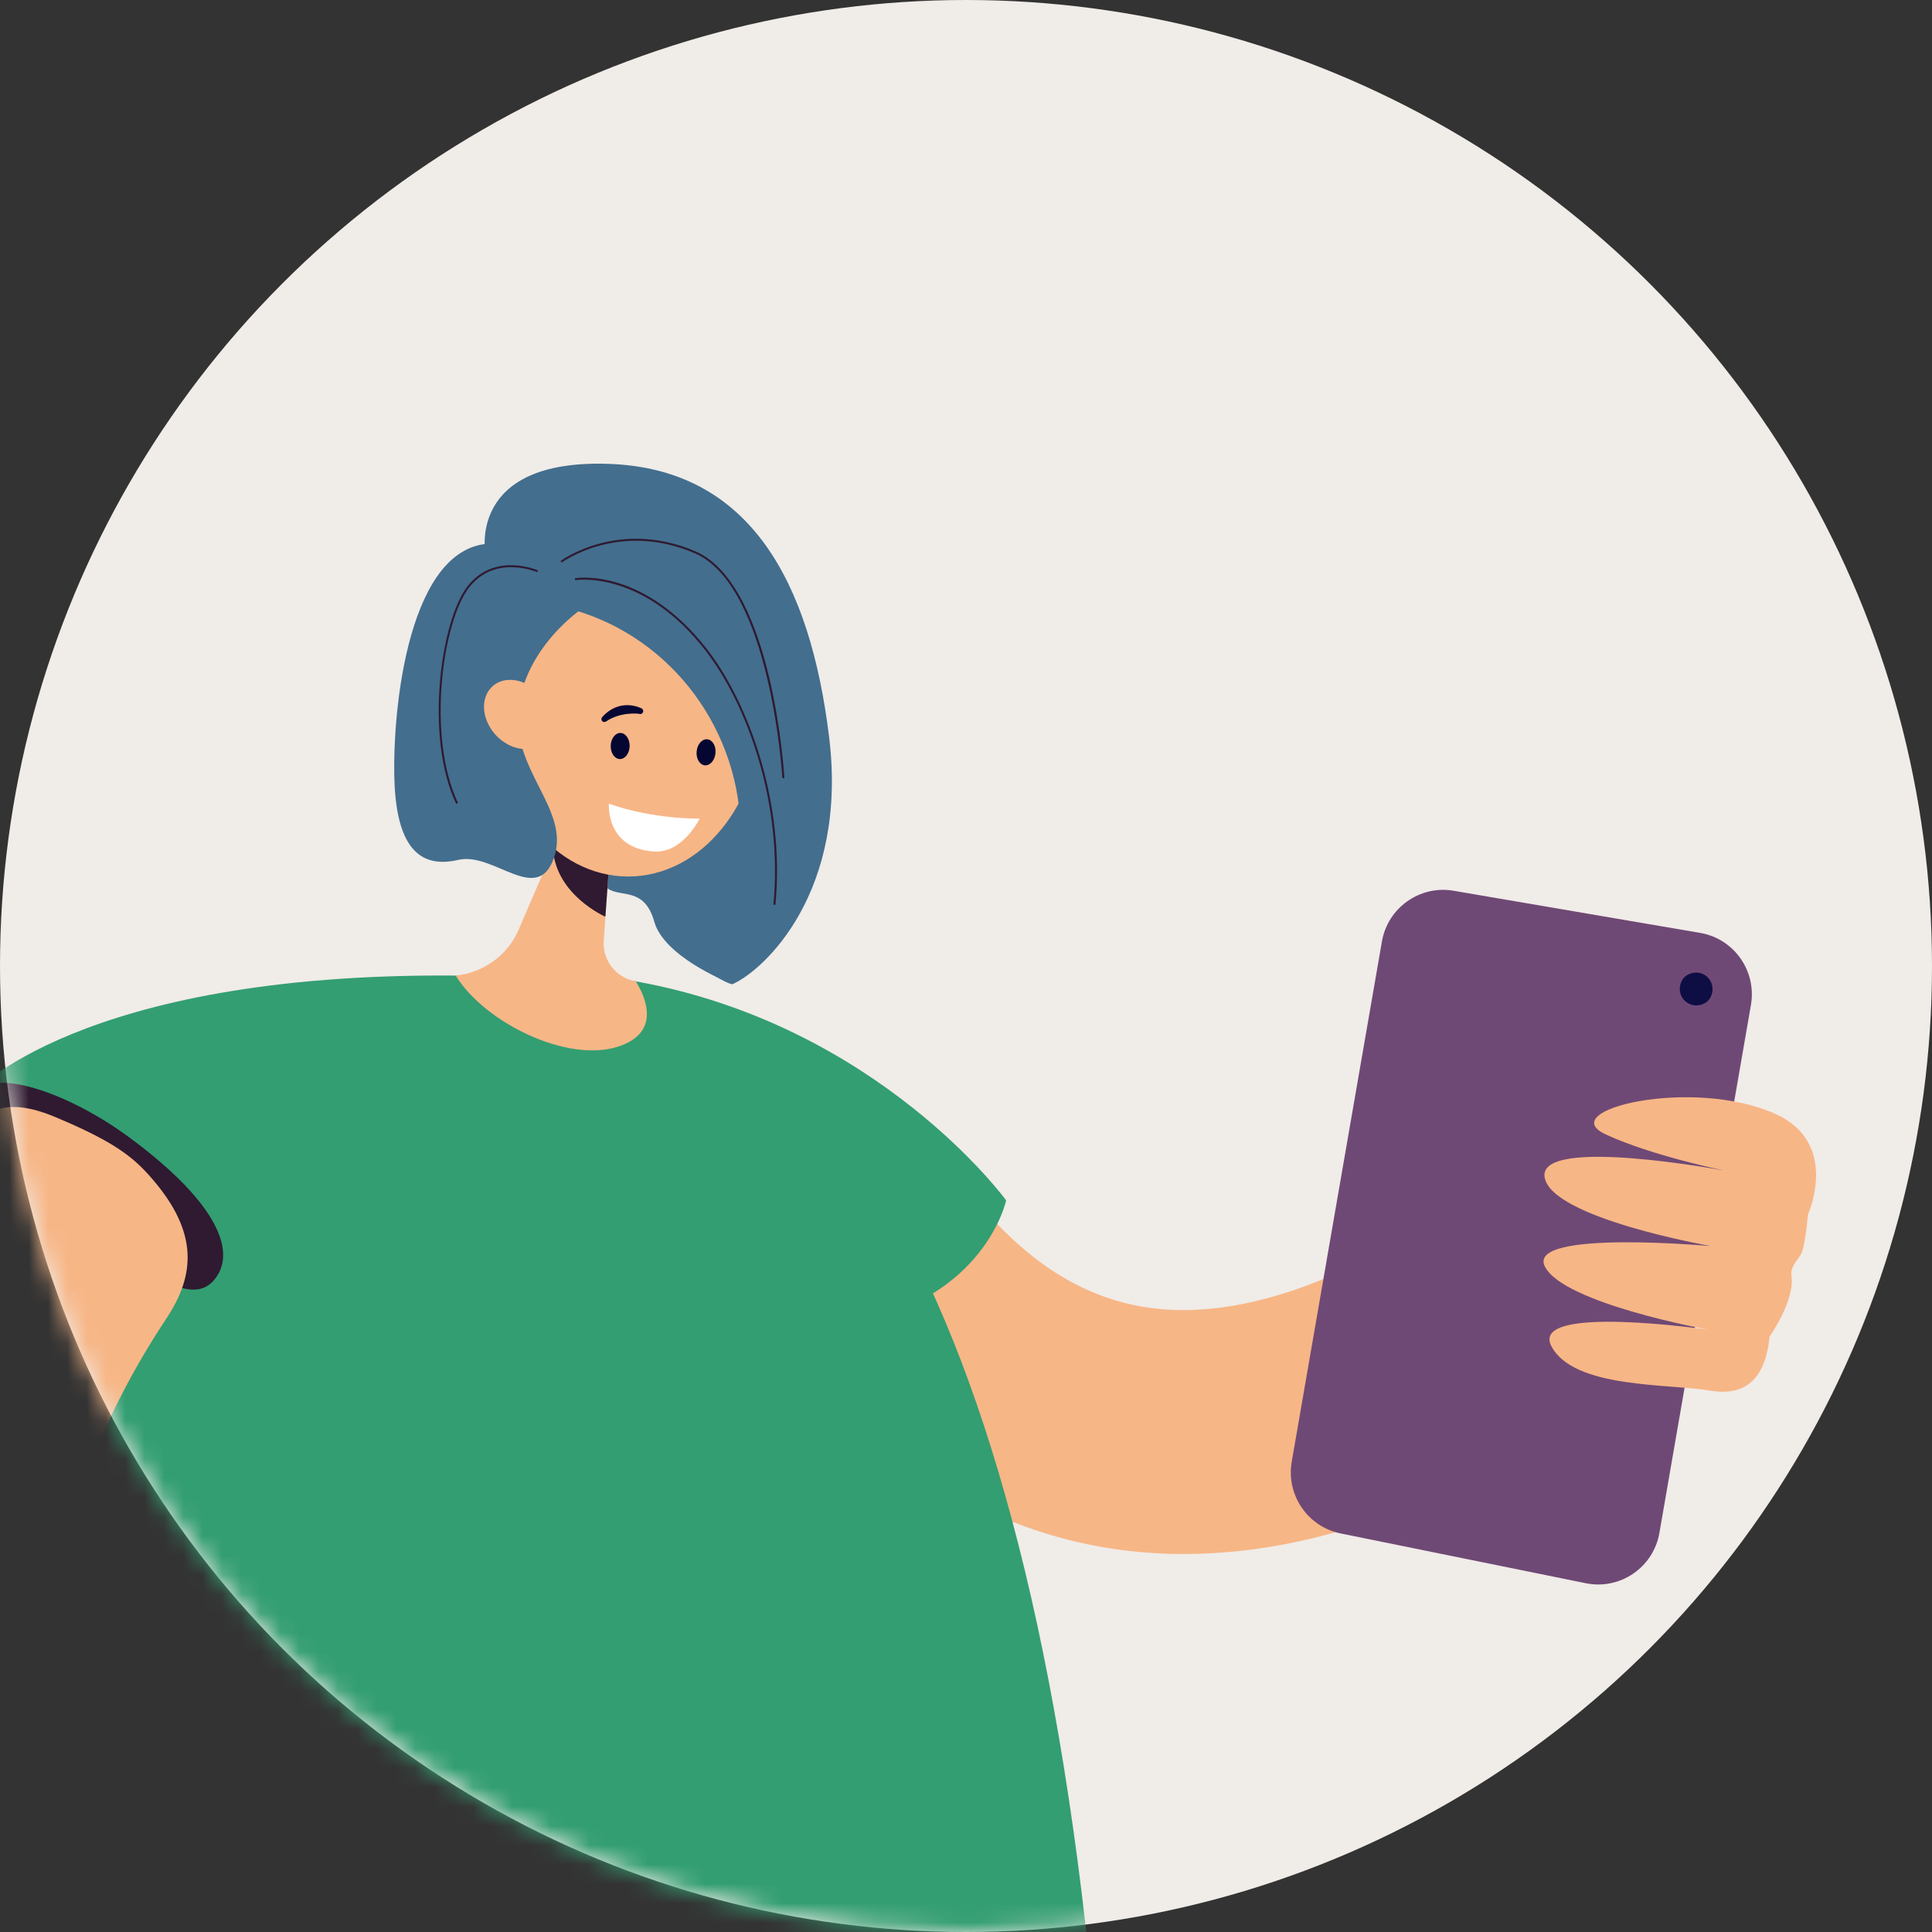
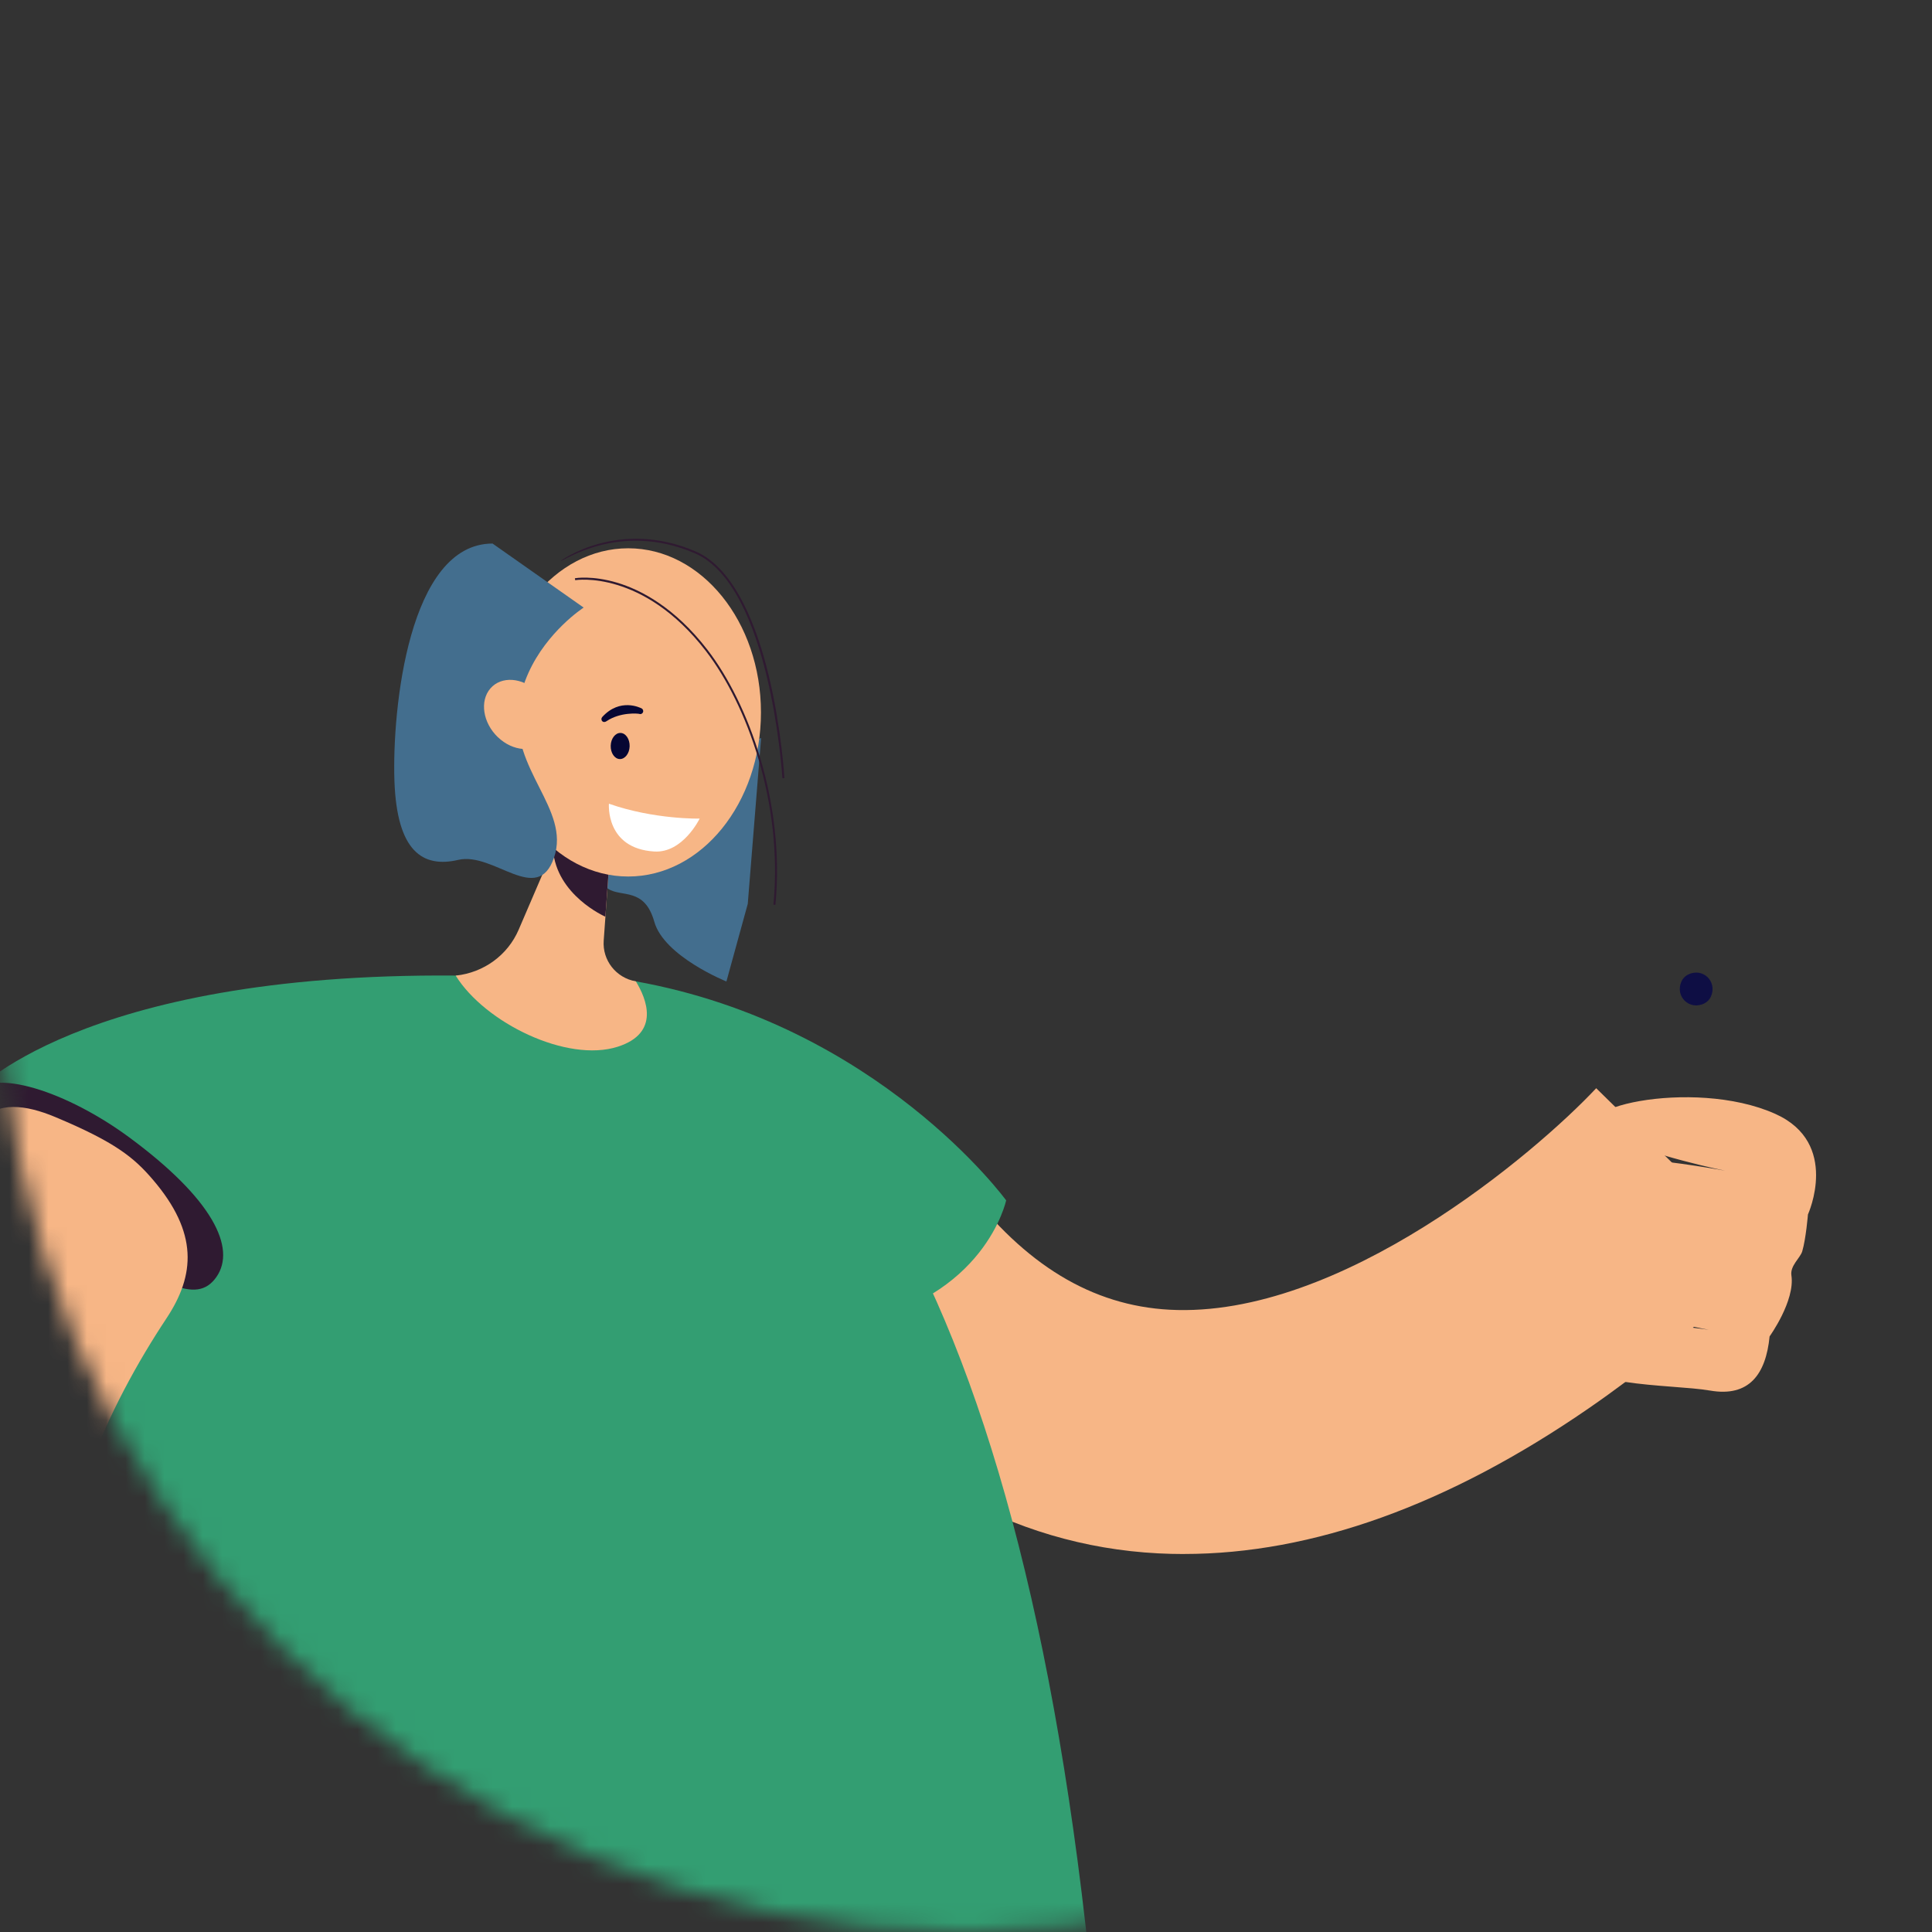
<svg xmlns="http://www.w3.org/2000/svg" width="100" height="100" viewBox="0 0 100 100" fill="none">
  <rect x="0" y="0" width="100" height="100" fill="#333333" stroke="none" />
-   <circle cx="50" cy="50" r="50" fill="#F0ECE8" />
  <mask id="mask0_4946_13122" style="mask-type:alpha" maskUnits="userSpaceOnUse" x="0" y="0" width="100" height="100">
    <circle cx="50" cy="50" r="50" fill="#F0ECE8" />
  </mask>
  <g mask="url(#mask0_4946_13122)">
    <g clip-path="url(#clip0_4946_13122)">
      <path d="M61.279 80.434C67.922 80.434 74.962 77.904 82.226 72.898C87.712 69.119 91.37 65.214 91.522 65.049L82.611 56.334L87.066 60.691L82.619 56.326C79.477 59.676 69.386 68.264 60.537 67.791C56.518 67.574 53.053 65.473 49.94 61.37L40.221 69.121C45.521 76.107 52.343 80.008 59.947 80.402C60.39 80.425 60.835 80.436 61.281 80.436L61.279 80.434Z" fill="#F7B686" />
-       <path d="M90.628 52.016L85.891 79.341C85.581 81.13 83.858 82.308 82.083 81.948L69.391 79.371C67.685 79.024 66.562 77.379 66.859 75.661L71.528 48.732C71.832 46.981 73.491 45.807 75.238 46.105L87.999 48.286C89.754 48.586 90.932 50.257 90.628 52.016Z" fill="#6F4975" />
      <path d="M88.561 51.572C88.898 50.792 88.131 50.062 87.37 50.445C87.218 50.522 87.096 50.651 87.028 50.807C86.688 51.587 87.457 52.318 88.219 51.936C88.37 51.859 88.494 51.728 88.561 51.574V51.572Z" fill="#0E0E44" />
      <path d="M93.582 62.853C93.582 62.853 95.26 59.164 91.889 57.654C87.594 55.728 80.4 57.457 83.105 58.714C85.503 59.83 89.287 60.595 89.287 60.595C89.287 60.595 79.637 58.781 79.947 60.919C80.257 63.054 88.575 64.5 88.575 64.5C88.575 64.5 79.015 63.622 79.958 65.546C80.903 67.469 88.447 68.83 88.447 68.83C88.447 68.83 79.147 67.467 80.298 69.676C81.448 71.884 86.397 71.612 88.522 71.977C90.529 72.321 91.402 71.137 91.594 69.172C91.594 69.172 92.92 67.33 92.723 66.015C92.648 65.511 93.18 65.115 93.283 64.77C93.478 64.112 93.58 62.851 93.58 62.851L93.582 62.853Z" fill="#F7B686" />
      <path d="M37.599 50.801C37.599 50.801 34.373 49.507 33.866 47.708C33.359 45.908 32.162 46.461 31.47 46C30.779 45.538 32.714 40.645 32.714 40.645L39.395 38.199L38.704 46.784L37.599 50.801Z" fill="#436E8E" />
      <path d="M6.677 61.814C6.677 61.814 14.882 49.935 29.253 50.454C43.621 50.972 54.471 69.892 57.158 110.555C57.158 110.555 33.629 105.386 6.065 117.446C6.065 117.446 0.366 78.39 6.677 61.814Z" fill="#339E72" />
      <path d="M-1.488 56.668L10.937 67.15C10.937 67.15 37.105 69.774 44.05 68.51C50.996 67.246 52.078 62.131 52.078 62.131C52.078 62.131 45.47 53.048 32.895 50.792C31.713 50.578 30.524 50.544 29.252 50.452C27.119 50.3 25.686 50.512 23.585 50.495C4.036 50.338 -1.486 56.666 -1.486 56.666L-1.488 56.668Z" fill="#339E72" />
      <path d="M23.607 50.495C25.035 50.34 26.278 49.443 26.846 48.121L28.627 43.978L29.144 42.774L32.182 35.703L31.654 43.031L31.338 47.429L31.248 48.682C31.173 49.706 31.887 50.61 32.896 50.792L32.913 50.797C33.454 51.677 34.2 53.468 31.971 54.179C29.35 55.015 25.108 52.947 23.586 50.497C23.595 50.497 23.601 50.497 23.61 50.495H23.607Z" fill="#F7B686" />
      <path d="M28.619 43.854C28.619 43.894 28.623 43.935 28.625 43.976C28.8 46.339 31.321 47.442 31.321 47.442L31.336 47.429L31.652 43.031C30.881 42.748 29.784 42.457 29.14 42.774C28.805 42.939 28.593 43.271 28.617 43.856L28.619 43.854Z" fill="#2F1A31" />
      <path d="M39.387 36.875C39.387 32.183 36.31 28.379 32.516 28.379C28.721 28.379 25.645 32.181 25.645 36.875C25.645 41.568 28.721 45.368 32.516 45.368C36.31 45.368 39.387 41.566 39.387 36.875Z" fill="#F7B686" />
      <path d="M36.213 42.371C36.213 42.371 33.865 42.425 31.518 41.6C31.518 41.6 31.324 43.918 33.865 44.074C35.345 44.164 36.213 42.373 36.213 42.373V42.371Z" fill="white" />
      <path d="M33.177 36.956C33.224 36.943 33.262 36.911 33.282 36.864C33.314 36.785 33.275 36.692 33.196 36.66C33.149 36.641 32.097 36.099 31.172 37.112C31.114 37.176 31.114 37.273 31.178 37.333C31.24 37.393 31.328 37.376 31.398 37.326C32.117 36.842 33.04 36.934 33.079 36.949C33.111 36.962 33.147 36.964 33.177 36.956Z" fill="#060633" />
      <path d="M31.61 38.597C31.6 38.969 31.809 39.28 32.078 39.289C32.348 39.297 32.579 39.002 32.59 38.629C32.6 38.256 32.391 37.946 32.121 37.937C31.85 37.928 31.621 38.224 31.61 38.597Z" fill="#060633" />
-       <path d="M36.058 38.892C36.022 39.265 36.212 39.587 36.481 39.612C36.751 39.638 36.998 39.357 37.033 38.985C37.069 38.612 36.879 38.291 36.609 38.265C36.34 38.239 36.092 38.52 36.058 38.892Z" fill="#060633" />
      <path d="M10.251 97.802C10.251 97.802 14.174 93.559 17.552 93.625C20.93 93.692 25.197 96.335 23.093 96.74C20.989 97.145 18.161 96.918 18.161 96.918C18.161 96.918 24.183 97.687 23.394 99.019C22.605 100.352 17.374 99.634 17.374 99.634C17.374 99.634 24.468 101.121 23.315 102.138C22.163 103.156 16.782 101.988 16.782 101.988C16.782 101.988 23.326 103.636 21.96 104.786C20.594 105.936 16.56 103.389 15.771 104.722C14.982 106.054 11.397 111.084 7.429 109.338L10.253 97.802H10.251Z" fill="#F7B686" />
      <path d="M15.67 97.299C15.711 97.299 15.751 97.286 15.783 97.258C16.512 96.646 18.094 97.083 18.111 97.087C18.203 97.113 18.302 97.059 18.329 96.965C18.355 96.871 18.302 96.774 18.208 96.746C18.135 96.725 16.427 96.254 15.557 96.986C15.482 97.049 15.473 97.16 15.535 97.235C15.569 97.276 15.619 97.297 15.67 97.297V97.299Z" fill="#936241" />
      <path d="M14.401 100.056C14.429 100.056 14.459 100.05 14.484 100.035C15.75 99.341 17.306 99.797 17.321 99.803C17.413 99.831 17.512 99.78 17.539 99.686C17.567 99.594 17.516 99.495 17.422 99.465C17.353 99.444 15.711 98.96 14.313 99.726C14.228 99.773 14.198 99.881 14.243 99.966C14.275 100.024 14.335 100.058 14.397 100.058L14.401 100.056Z" fill="#936241" />
      <path d="M-1.487 56.668C-2.528 58.166 -0.41 60.186 3.93 63.331C8.27 66.475 10.162 67.591 11.203 66.094C12.244 64.597 11.005 62.052 6.69 58.87C3.524 56.535 -0.446 55.171 -1.487 56.668Z" fill="#2F1A31" />
      <path d="M9.934 107.978L13.765 99.516C14.289 98.36 13.86 96.974 12.791 96.361C7.354 93.242 4.216 89.523 3.45 85.284C2.388 79.397 5.701 72.636 8.615 68.24C10.105 65.991 10.266 63.808 7.912 61.058C6.933 59.916 5.975 59.121 2.852 57.814C1.342 57.182 -0.161 56.981 -1.005 58.069C-2.326 59.77 -3.271 61.167 -5.105 64.564C-9.46 72.632 -11.091 80.684 -9.819 87.852C-8.259 96.65 -2.681 103.777 6.768 109.066C7.929 109.715 9.37 109.227 9.934 107.978Z" fill="#F7B686" />
-       <path d="M29.177 31.433C34.434 32.691 38.163 37.41 38.332 42.823C38.342 43.138 38.347 43.46 38.347 43.792C38.347 43.792 34.794 44.582 34.603 48.076C34.543 49.171 37.701 51.037 37.921 50.938C39.576 50.199 43.897 46.163 42.915 38.151C41.936 30.14 38.836 24.255 31.493 24.009C24.149 23.764 25.128 28.668 25.128 28.668C25.128 28.668 26.417 30.774 29.177 31.433Z" fill="#436E8E" />
      <path d="M30.209 31.448C30.209 31.448 30.085 31.53 29.882 31.686C29.104 32.288 27.184 34.019 26.842 36.598C26.414 39.848 29.533 41.872 28.678 44.385C27.821 46.9 25.557 44.079 23.721 44.507C21.884 44.936 20.539 44.079 20.415 40.398C20.294 36.72 21.151 28.134 25.495 28.134L30.207 31.446L30.209 31.448Z" fill="#436E8E" />
      <path d="M25.771 38.156C26.549 38.901 27.637 38.978 28.201 38.327C28.766 37.676 28.593 36.545 27.814 35.801C27.036 35.056 25.948 34.981 25.384 35.632C24.819 36.283 24.992 37.414 25.771 38.158V38.156Z" fill="#F7B686" />
      <path d="M40.136 46.836C40.643 41.532 38.738 36.388 36.624 33.642C34.903 31.406 33.128 30.515 31.944 30.161C30.657 29.777 29.791 29.923 29.755 29.93L29.772 30.03C29.806 30.024 33.284 29.471 36.542 33.704C38.644 36.433 40.538 41.549 40.033 46.825L40.134 46.836H40.136Z" fill="#2F1A31" />
-       <path d="M23.615 41.607L23.707 41.564C22.076 38.132 22.905 32.19 24.272 30.418C25.618 28.672 27.78 29.606 27.801 29.615L27.842 29.523C27.82 29.512 25.586 28.546 24.19 30.356C22.809 32.147 21.969 38.147 23.613 41.609L23.615 41.607Z" fill="#2F1A31" />
-       <path d="M40.497 40.281L40.6 40.274C40.6 40.248 40.45 37.746 39.813 35.064C39.225 32.582 38.083 29.435 35.999 28.539C32.02 26.83 29.042 29.013 29.015 29.036L29.074 29.118C29.104 29.096 32.035 26.95 35.958 28.634C39.881 30.317 40.491 40.18 40.497 40.281Z" fill="#2F1A31" />
+       <path d="M40.497 40.281L40.6 40.274C40.6 40.248 40.45 37.746 39.813 35.064C39.225 32.582 38.083 29.435 35.999 28.539C32.02 26.83 29.042 29.013 29.015 29.036C29.104 29.096 32.035 26.95 35.958 28.634C39.881 30.317 40.491 40.18 40.497 40.281Z" fill="#2F1A31" />
    </g>
  </g>
  <defs>
    <clipPath id="clip0_4946_13122">
      <rect width="107" height="199.988" fill="white" transform="matrix(-1 0 0 1 94 24)" />
    </clipPath>
  </defs>
</svg>